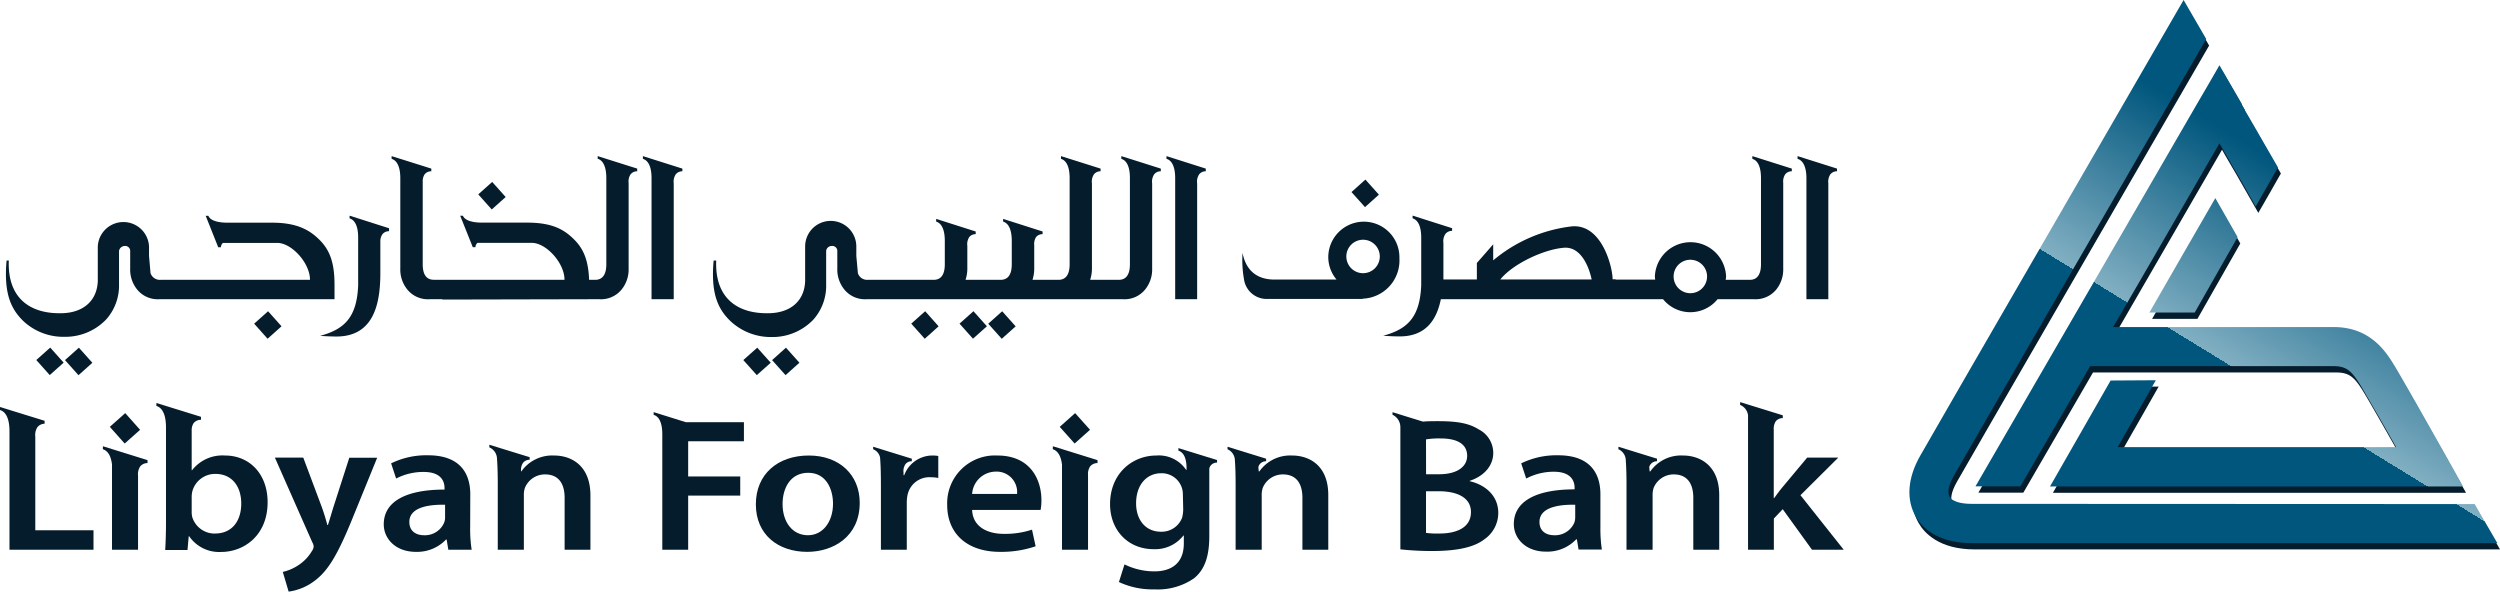
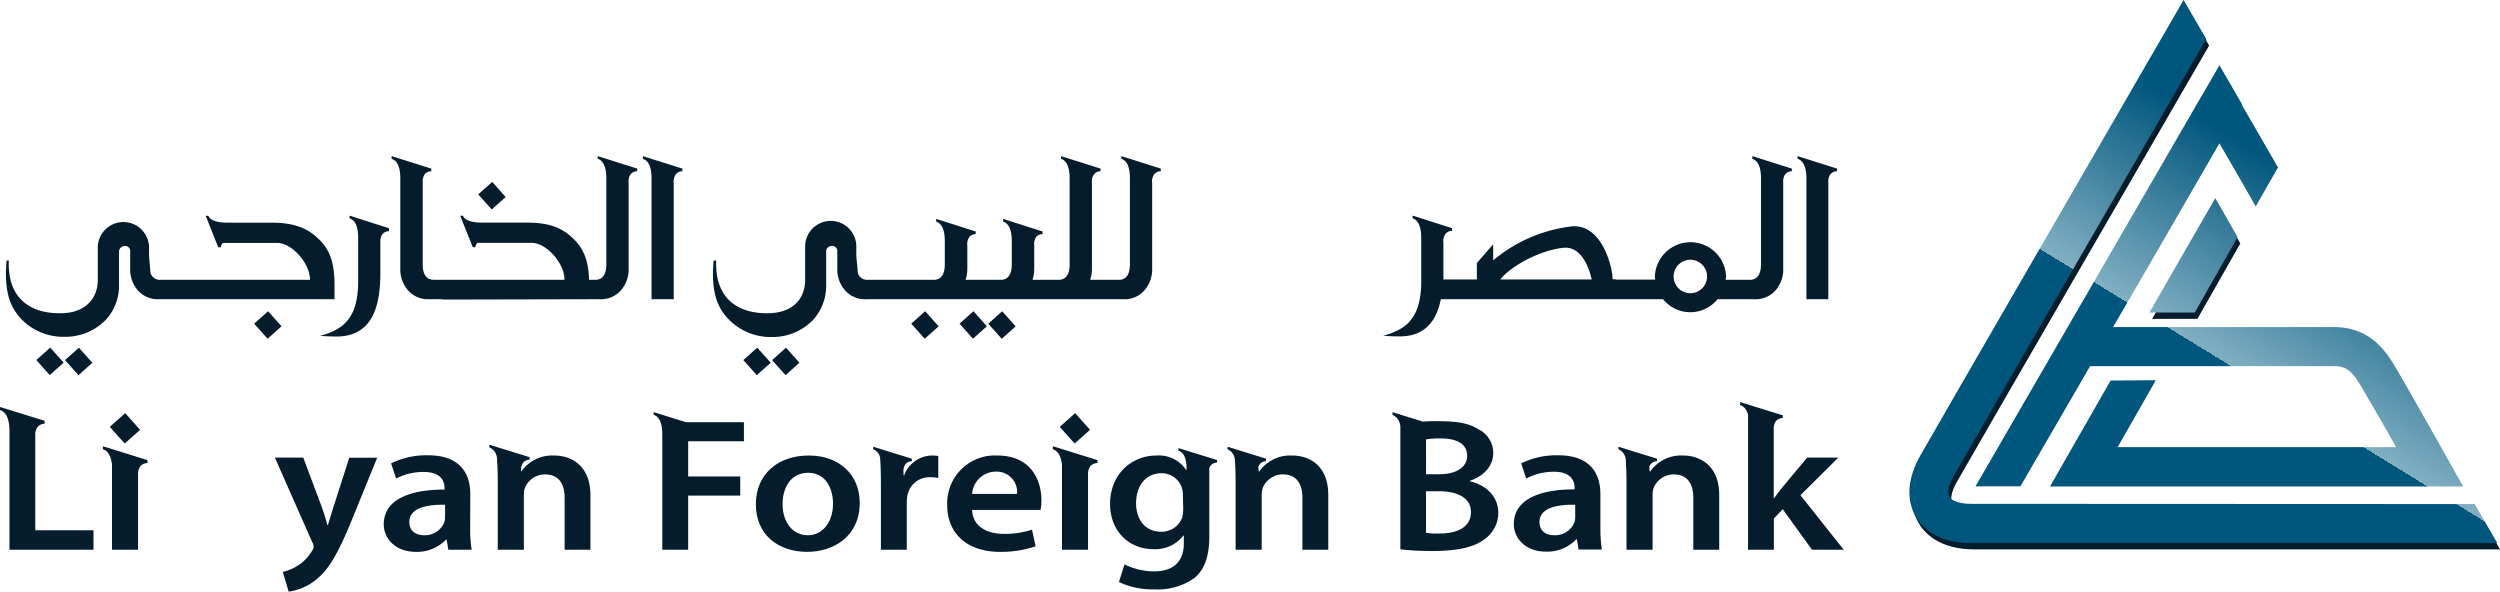
<svg xmlns="http://www.w3.org/2000/svg" xmlns:xlink="http://www.w3.org/1999/xlink" viewBox="0 0 448.4 106.11">
  <defs>
    <style>.cls-1{fill:#051c2c;}.cls-2{fill:url(#linear-gradient);}.cls-3{fill:url(#linear-gradient-2);}.cls-4{fill:url(#linear-gradient-3);}</style>
    <linearGradient id="linear-gradient" x1="383.21" y1="108.38" x2="425.45" y2="39.43" gradientUnits="userSpaceOnUse">
      <stop offset="0" stop-color="#00567d" />
      <stop offset="0.56" stop-color="#00567d" />
      <stop offset="0.56" stop-color="#166589" />
      <stop offset="0.56" stop-color="#3c809d" />
      <stop offset="0.56" stop-color="#5a94ad" />
      <stop offset="0.56" stop-color="#70a3b9" />
      <stop offset="0.56" stop-color="#7dacc0" />
      <stop offset="0.56" stop-color="#81afc2" />
      <stop offset="1" stop-color="#00567d" />
    </linearGradient>
    <linearGradient id="linear-gradient-2" x1="364.26" y1="96.77" x2="406.49" y2="27.82" xlink:href="#linear-gradient" />
    <linearGradient id="linear-gradient-3" x1="383.65" y1="108.64" x2="425.88" y2="39.7" xlink:href="#linear-gradient" />
  </defs>
  <title>Asset 7</title>
  <g id="Layer_2" data-name="Layer 2">
    <g id="Layer_1-2" data-name="Layer 1">
      <path class="cls-1" d="M354.12,91.51c-2,0-3.46-.47-3.9-1.22s-.32-1.93.79-3.9c2.62-4.62,33.8-58.51,45.22-78.22l-4.07-7C383,17,347.74,77.89,344.9,82.93c-2.27,4-2.53,7.86-.76,10.9,1,1.76,3.7,4.71,10,4.71H448.4l-4.06-7Z" />
      <path class="cls-1" d="M386,57.19h8.13c1.78-3.14,4.4-7.77,7.69-13.52l-4-7C393.61,44,389.35,51.45,386,57.19Z" />
-       <path class="cls-1" d="M379.08,69.39l-10.87,19h74.1l-2.95-5.24c-.31-.53-7.42-13.21-9.29-16.27-1.5-2.47-4.28-7.08-11-7.08H379.48c3.95-6.81,13.26-22.92,19.06-32.94q1.24,2.16,2.51,4.32l4,7c2-3.43,3.51-6.14,4.05-7.06-1.34-2.31-2.69-4.62-4-6.93-.83-1.44-1.67-2.89-2.5-4.31l.07-.09-4.06-7a.47.47,0,0,0-.05.1c-1,1.76-2.41,4.16-4.07,7L354.84,88.37h8.06c2.23-3.85,7.08-12.2,12.5-21.56l31.92,0,11.73,0c2.39,0,3.31.89,5,3.7,1.05,1.72,3.95,6.83,6.22,10.83H380.34l6.84-12Z" />
      <path class="cls-1" d="M6.33,78.3a2.52,2.52,0,0,1,.39-1.69A1.68,1.68,0,0,1,8,76v-.53L0,73v.54c1.42.44,1.68,2.32,1.7,3.67V98.6H16.77V95.11H6.33Z" />
-       <path class="cls-1" d="M40.34,81.7a6.9,6.9,0,0,0-5.89,2.64h-.07V77.17a2.25,2.25,0,0,1,.36-1.29,1.65,1.65,0,0,1,1.31-.58v-.54l-8-2.48v.53c1.48.46,1.72,2.47,1.72,3.83V94c0,1.7-.07,3.53-.14,4.65h4l.22-2.47h.08A6.51,6.51,0,0,0,39.65,99C43.8,99,48,96,48,90.08,48,85.06,44.81,81.7,40.34,81.7Zm-1.74,14a4.21,4.21,0,0,1-4.11-2.93,3.87,3.87,0,0,1-.11-1V89.1A4.35,4.35,0,0,1,34.53,88,4.24,4.24,0,0,1,38.63,85c3.09,0,4.64,2.38,4.64,5.3C43.27,93.58,41.5,95.69,38.6,95.69Z" />
      <path class="cls-1" d="M59.82,90.9c-.34,1.08-.69,2.31-1,3.26h-.11c-.26-1-.63-2.21-1-3.23l-3.32-8.86H49.3L56,97.24a1.74,1.74,0,0,1,.26.82,1.55,1.55,0,0,1-.3.75,7.68,7.68,0,0,1-2.53,2.62,8.48,8.48,0,0,1-2.71,1.15l1.05,3.53A9.82,9.82,0,0,0,56.65,104c2.18-1.7,3.88-4.45,6.41-10.63l4.59-11.27h-5Z" />
      <path class="cls-1" d="M84.35,88.66c0-3.6-1.69-7-7.58-7a14.3,14.3,0,0,0-6.62,1.45l.9,2.72A10.57,10.57,0,0,1,76,84.65c3.23,0,3.73,1.8,3.73,2.88v.28c-6.79,0-10.9,2.07-10.9,6.24,0,2.52,2.07,4.93,5.77,4.93A7.14,7.14,0,0,0,80,96.77h.11l.3,1.83h4.19a23.62,23.62,0,0,1-.27-4ZM79.83,92.8a2.62,2.62,0,0,1-.16.92A3.73,3.73,0,0,1,76.07,96c-1.48,0-2.65-.75-2.65-2.38,0-2.51,3.13-3.15,6.41-3.09Z" />
      <path class="cls-1" d="M99.36,81.7a6.78,6.78,0,0,0-5.85,2.85h-.05A2.32,2.32,0,0,1,93.82,83,1.51,1.51,0,0,1,95,82.46V82l-7.23-2.23v.47a2.27,2.27,0,0,1,1.36,1.85h0c.11,1.42.15,3,.15,4.92V98.6h4.68V88.89a3.93,3.93,0,0,1,.18-1.36,3.87,3.87,0,0,1,3.63-2.44c2.52,0,3.5,1.8,3.5,4.18V98.6h4.63V88.79C105.87,83.56,102.56,81.7,99.36,81.7Z" />
      <path class="cls-1" d="M145.07,81.7c-5.54,0-9.5,3.32-9.5,8.76s4,8.52,9.21,8.52c4.66,0,9.42-2.72,9.42-8.8C154.2,85.16,150.54,81.7,145.07,81.7ZM144.92,96c-2.82,0-4.56-2.4-4.56-5.6,0-2.75,1.33-5.6,4.6-5.6s4.45,3,4.45,5.54C149.41,93.61,147.56,96,144.92,96Z" />
      <path class="cls-1" d="M162.18,85.23h-.12v-.45a2.21,2.21,0,0,1,.35-1.54,1.43,1.43,0,0,1,1.13-.51v-.46l-6.93-2.14v.45a2,2,0,0,1,1.24,1.49h0c.12,1.49.15,3.09.15,5.33V98.6h4.64V90.05a6.88,6.88,0,0,1,.14-1.29,4,4,0,0,1,4.15-3.16,7,7,0,0,1,1.36.13V81.79a5.28,5.28,0,0,0-1.09-.09A5.42,5.42,0,0,0,162.18,85.23Z" />
      <path class="cls-1" d="M178.89,81.7a8.57,8.57,0,0,0-9,8.89c0,5.06,3.51,8.39,9.46,8.39a19,19,0,0,0,6.4-1L185.1,95a15.33,15.33,0,0,1-5.09.75c-2.94,0-5.54-1.29-5.65-4.29h12.28a8.76,8.76,0,0,0,.15-1.76C186.79,86.11,184.88,81.7,178.89,81.7Zm-4.53,6.89a4.28,4.28,0,0,1,4.26-4,3.67,3.67,0,0,1,3.8,4Z" />
      <path class="cls-1" d="M217,82.07h-.14l-5.5-1.7v.46c1.15.36,1.42,1.78,1.46,2.91l0,.53h-.08a5.9,5.9,0,0,0-5.31-2.57c-4.41,0-8.33,3.29-8.33,8.72,0,4.69,3.24,8.08,7.8,8.08a6.42,6.42,0,0,0,5.36-2.45h.07v1.43c0,3.57-2.26,5-5.28,5a12.15,12.15,0,0,1-5.36-1.25l-1,3.16a14.18,14.18,0,0,0,6.4,1.32,11.39,11.39,0,0,0,7.09-2c1.92-1.56,2.72-4,2.72-7.51V86.82c0-1.12,0-2,0-2.78a1.18,1.18,0,0,1,.27-.56,1.42,1.42,0,0,1,1.12-.51v-.46l-1.3-.4A.06.06,0,0,0,217,82.07Zm-4.78,9.3a6.17,6.17,0,0,1-.2,1.5,3.93,3.93,0,0,1-3.77,2.5c-2.9,0-4.48-2.26-4.48-5.08,0-3.37,1.92-5.41,4.52-5.41A3.8,3.8,0,0,1,212,87.56a3.91,3.91,0,0,1,.16,1.13Z" />
      <path class="cls-1" d="M231.72,81.7a6.76,6.76,0,0,0-5.84,2.85h-.11l-.07-.74a1.13,1.13,0,0,1,.27-.57,1.42,1.42,0,0,1,1.12-.51v-.46l-6.92-2.14v.45a2.21,2.21,0,0,1,1.31,1.83c.1,1.34.14,2.82.14,4.58V98.6h4.68V88.89a3.93,3.93,0,0,1,.18-1.36,3.87,3.87,0,0,1,3.62-2.44c2.53,0,3.5,1.8,3.5,4.18V98.6h4.64V88.79C238.24,83.56,234.93,81.7,231.72,81.7Z" />
      <path class="cls-1" d="M263.61,86.31v-.07c2.75-.91,4.22-2.85,4.22-5A4.74,4.74,0,0,0,265.19,77c-1.73-1.09-3.84-1.46-7.27-1.46-.92,0-1.83,0-2.71.08l-5.45-1.69v.46a2.46,2.46,0,0,1,1.41,2.24v21.9a51.59,51.59,0,0,0,5.69.3c4.64,0,7.62-.71,9.43-2.14A5.74,5.74,0,0,0,268.73,92C268.73,88.82,266.29,86.92,263.61,86.31Zm-7.84-7.5a14.12,14.12,0,0,1,2.64-.17c2.94,0,4.74,1,4.74,3.12,0,1.93-1.8,3.3-5,3.3h-2.37Zm2.45,16.88a15.09,15.09,0,0,1-2.45-.11V88.11h2.29c3.22,0,5.77,1.09,5.77,3.74C263.83,94.66,261.2,95.69,258.22,95.69Z" />
      <path class="cls-1" d="M287.05,88.66c0-3.6-1.69-7-7.58-7a14.35,14.35,0,0,0-6.63,1.45l.9,2.72a10.61,10.61,0,0,1,4.95-1.22c3.23,0,3.73,1.8,3.73,2.88v.28c-6.79,0-10.9,2.07-10.9,6.24,0,2.52,2.07,4.93,5.77,4.93a7.12,7.12,0,0,0,5.42-2.21h.12l.3,1.83h4.18a24.85,24.85,0,0,1-.26-4Zm-4.52,4.14a2.85,2.85,0,0,1-.15.92A3.75,3.75,0,0,1,278.77,96c-1.48,0-2.65-.75-2.65-2.38,0-2.51,3.13-3.15,6.41-3.09Z" />
      <path class="cls-1" d="M322.93,88.82l6.79-6.75h-5.58l-4.45,5.33c-.49.58-1,1.29-1.47,1.93h-.08V77.05a2.41,2.41,0,0,1,.37-1.5,1.61,1.61,0,0,1,1.25-.56v-.5l-7.65-2.37v.51a2.3,2.3,0,0,1,1.42,1.86h0V98.6h4.63V93l1.59-1.67L325,98.6h5.69Z" />
      <path class="cls-1" d="M18.44,80.57c1.11.35,1.51,1.58,1.65,2.75V98.6h4.67V85.33a2.55,2.55,0,0,1,.4-1.69,1.68,1.68,0,0,1,1.3-.58v-.53l-8-2.49Z" />
      <path class="cls-1" d="M117.24,73.92v.48c1.34.42,1.55,2.23,1.55,3.45V80h0V98.6h4.64V88.89h9.34V85.46h-9.34V79.15h10V75.72H123Z" />
      <path class="cls-1" d="M258.43,53.67h39.86a6.29,6.29,0,0,0,9.77,0h6.59a4.78,4.78,0,0,0,3.94-1.74,5.74,5.74,0,0,0,1.25-3.76V32.78a2.28,2.28,0,0,1,.36-1.52,1.49,1.49,0,0,1,1.18-.54v-.48L314.3,28v.49c1.29.4,1.53,2.1,1.55,3.32V47.4c0,1.85-.69,2.79-2,2.79l-4.33,0a6,6,0,0,0,.07-.61,6.39,6.39,0,0,0-12.77,0,5.23,5.23,0,0,0,.06.57h-7.09v-.06h-.55c0-2.08-1.87-9.94-7.3-9.49a26.73,26.73,0,0,0-14.12,6.1V43.82l-2.93,3.35v2.95h-6c0-.4,0-.8,0-1.2V43.57a2.3,2.3,0,0,1,.37-1.62,1.51,1.51,0,0,1,1.19-.54v-.48l-7.09-2.26v.49c1.34.42,1.55,2.25,1.55,3.47v.84s0,0,0,0v7.7c-.24,5.71-2.43,7.86-6.82,9.05,1.12.09,2.5.12,2.91.12C255.75,60.36,257.69,57.34,258.43,53.67Zm44.75-7.08a3,3,0,1,1-3,3A3,3,0,0,1,303.18,46.59Zm-22.7-2.15c3.11-.27,4.54,3.5,5,5.68H269.1C271.28,47.39,276.78,44.75,280.48,44.44Z" />
      <rect class="cls-1" x="178.03" y="56.48" width="3.35" height="3.63" transform="translate(6.89 134.62) rotate(-41.8)" />
      <rect class="cls-1" x="172.88" y="56.48" width="3.35" height="3.62" transform="translate(5.5 131) rotate(-41.74)" />
      <polygon class="cls-1" points="163.44 58.05 165.86 60.76 168.35 58.53 165.94 55.82 163.44 58.05" />
-       <rect class="cls-1" x="243.2" y="32.88" width="3.35" height="3.63" transform="translate(39.38 172.32) rotate(-41.88)" />
      <path class="cls-1" d="M120.84,53.67V32.89a2.39,2.39,0,0,1,.37-1.63,1.51,1.51,0,0,1,1.18-.54v-.48L115.31,28v.49c1.34.42,1.55,2.25,1.55,3.47v2.2h0V53.67Z" />
      <path class="cls-1" d="M11.62,60.41a10.12,10.12,0,0,0,7.18-2.87l.25-.25A9.11,9.11,0,0,0,21.35,51V45a1.06,1.06,0,0,1,1-.88.9.9,0,0,1,1,.79v3.26a5.69,5.69,0,0,0,1.25,3.76,4.75,4.75,0,0,0,3.93,1.74H60V51.09c0-3.88-.79-6.17-2.68-8.06-1.6-1.59-3.79-3.09-8.47-3.09h-8c-1.23,0-3.06-.18-3.48-1.24h-.48l2.25,5.65h.48a1.08,1.08,0,0,1,.37-.78h9.75c2.55,0,5.86,3.58,5.86,6.62H28.8A1.77,1.77,0,0,1,27,49l-.27-3.11v-.93h0v-.75a4.6,4.6,0,0,0-9.19,0h0v6.21c-.14,3.57-2.63,5.6-6.22,5.75-5.84.23-10-2.62-9.74-9.44H1.18c-.53,5.92.79,8.69,3,10.85A10.5,10.5,0,0,0,11.62,60.41Z" />
      <rect class="cls-1" x="12.44" y="63.01" width="3.34" height="3.63" transform="translate(-39.58 25.86) rotate(-41.75)" />
      <rect class="cls-1" x="7.29" y="63.01" width="3.35" height="3.62" transform="translate(-40.88 22.41) rotate(-41.74)" />
      <rect class="cls-1" x="46.36" y="56.48" width="3.35" height="3.62" transform="translate(-26.62 46.84) rotate(-41.79)" />
      <rect class="cls-1" x="86.56" y="33.29" width="3.35" height="3.63" transform="translate(-0.96 67.68) rotate(-41.76)" />
-       <path class="cls-1" d="M210.78,31.94v2.2h0V53.67h3.94V32.89a2.33,2.33,0,0,1,.37-1.63,1.49,1.49,0,0,1,1.18-.54v-.48L209.22,28v.49C210.56,28.89,210.78,30.72,210.78,31.94Z" />
      <path class="cls-1" d="M180.28,53.67h21.18a4.74,4.74,0,0,0,3.93-1.74,5.69,5.69,0,0,0,1.26-3.76V32.89a2.33,2.33,0,0,1,.37-1.63,1.48,1.48,0,0,1,1.18-.54v-.48L201.12,28v.49c1.28.4,1.53,2.1,1.54,3.32V47.4c0,1.85-.68,2.79-2,2.79l-5.13,0a6.39,6.39,0,0,0,.32-2V32.89a2.33,2.33,0,0,1,.37-1.63,1.48,1.48,0,0,1,1.18-.54v-.48L190.3,28v.49c1.34.42,1.55,2.25,1.55,3.47V47.4c0,1.85-.69,2.79-2,2.79l-4.66,0a6.72,6.72,0,0,0,.31-2V44a2.28,2.28,0,0,1,.36-1.52A1.49,1.49,0,0,1,187,42v-.48l-7.08-2.26v.49c1.34.41,1.55,2.24,1.55,3.47V47.4c0,1.85-.68,2.79-2,2.79l-6.29,0a6.39,6.39,0,0,0,.32-2V44.11a2.32,2.32,0,0,1,.37-1.62A1.48,1.48,0,0,1,175,42v-.48l-7.09-2.26v.49c1.29.4,1.53,2.09,1.55,3.32V47.4c0,1.85-.68,2.79-2,2.79H155.61A1.73,1.73,0,0,1,153.87,49l-.28-3.11v-.93h0v-.75a4.59,4.59,0,0,0-9.18,0h0v6.21c-.13,3.57-2.61,5.6-6.22,5.75-5.83.23-10-2.62-9.73-9.44H128c-.54,5.92.77,8.69,3,10.85a10.59,10.59,0,0,0,7.46,2.87,10.11,10.11,0,0,0,7.17-2.87,3,3,0,0,0,.25-.25,9.11,9.11,0,0,0,2.3-6.32c0-.19,0-.38,0-.57V45a1,1,0,0,1,1-.88.9.9,0,0,1,1,.79h0v3.26a5.69,5.69,0,0,0,1.26,3.76,4.76,4.76,0,0,0,3.93,1.74h24.92Z" />
      <path class="cls-1" d="M107.2,28.47c1.33.42,1.55,2.25,1.55,3.47V47.4c0,1.85-.69,2.79-2,2.79h-1.09c-.12-3.31-.9-5.44-2.62-7.17s-3.79-3.09-8.46-3.09H86.49c-1.23,0-3-.18-3.47-1.24h-.48l2.26,5.65h.47a1.08,1.08,0,0,1,.37-.78h9.75c2.55,0,5.86,3.58,5.86,6.62H77.82c-1.35,0-2-.94-2-2.79V32.58a2.18,2.18,0,0,1,.35-1.32,1.5,1.5,0,0,1,1.19-.54v-.48L70.24,28v.49c1.34.42,1.56,2.25,1.56,3.47V48.17a5.64,5.64,0,0,0,1.26,3.76A4.74,4.74,0,0,0,77,53.67h2.3l.07.06,26.33-.06h1.85a4.77,4.77,0,0,0,3.94-1.74,5.69,5.69,0,0,0,1.26-3.76V32.78a2.22,2.22,0,0,1,.36-1.52,1.48,1.48,0,0,1,1.18-.54v-.48L107.2,28Z" />
      <path class="cls-1" d="M69.78,40.94,62.7,38.68v.49c1.34.42,1.54,2.24,1.54,3.47v2.2h0v6.35c-.24,5.71-2.43,7.86-6.83,9.05,1.13.09,2.52.12,2.91.12,6.8,0,7.9-6,7.9-11.44V43.37A2.21,2.21,0,0,1,68.6,42a1.5,1.5,0,0,1,1.18-.53Z" />
      <path class="cls-1" d="M324,31.94v2.2h0V53.67h3.93V32.89a2.39,2.39,0,0,1,.37-1.63,1.51,1.51,0,0,1,1.19-.54v-.48L322.41,28v.49C323.75,28.89,324,30.72,324,31.94Z" />
-       <path class="cls-1" d="M251,46.34h0a1.23,1.23,0,0,0,0-.2,6.38,6.38,0,1,0-12.76,0,6.3,6.3,0,0,0,1.48,4H228.56c-3,0-5.07-1.52-5.7-4.79a20,20,0,0,0,.26,4.72,4.1,4.1,0,0,0,4,3.55h17.3l0-.05A6.86,6.86,0,0,0,251,46.34ZM244.48,49a3,3,0,1,1,3-3A3,3,0,0,1,244.48,49Z" />
      <rect class="cls-1" x="139.26" y="63.01" width="3.34" height="3.62" transform="translate(-7.3 110.54) rotate(-41.84)" />
      <polygon class="cls-1" points="138.24 65.06 135.82 62.36 133.32 64.58 135.74 67.28 138.24 65.06" />
      <path class="cls-1" d="M301.84,81.7A6.73,6.73,0,0,0,296,84.55h-.12l-.07-.75a1.13,1.13,0,0,1,.27-.56,1.43,1.43,0,0,1,1.12-.51v-.46l-6.92-2.14v.45a2.19,2.19,0,0,1,1.31,1.82c.1,1.35.14,2.83.14,4.59V98.6h4.68V88.89a4.19,4.19,0,0,1,.18-1.36,3.87,3.87,0,0,1,3.62-2.44c2.52,0,3.5,1.8,3.5,4.18V98.6h4.65V88.79C308.36,83.56,305,81.7,301.84,81.7Z" />
      <rect class="cls-1" x="20.56" y="74.82" width="3.7" height="4.01" transform="translate(-45.42 34.36) rotate(-41.69)" />
      <path class="cls-1" d="M188.82,80.57c1.11.35,1.52,1.59,1.66,2.77V98.6h4.67V85.22a2.43,2.43,0,0,1,.39-1.58,1.68,1.68,0,0,1,1.31-.58v-.53l-8-2.49Z" />
      <rect class="cls-1" x="190.94" y="74.82" width="3.7" height="4.01" transform="translate(-2.15 148.02) rotate(-41.79)" />
      <path class="cls-2" d="M353.6,90.37c-2,0-3.46-.47-3.9-1.22s-.32-1.93.79-3.9C353.11,80.63,384.3,26.73,395.71,7l-4.06-7c-9.18,15.86-44.42,76.75-47.27,81.79-2.26,4-2.52,7.86-.75,10.91,1,1.75,3.69,4.71,10,4.71h94.29l-4.07-7Z" />
      <path class="cls-3" d="M385.52,56.05h8.13c1.78-3.14,4.4-7.77,7.69-13.52l-4-7C393.09,42.86,388.83,50.31,385.52,56.05Z" />
      <path class="cls-4" d="M378.56,68.25l-10.87,19h74.09L438.84,82c-.3-.54-7.43-13.2-9.28-16.27-1.5-2.47-4.28-7.07-11-7.07H379c4-6.82,13.28-22.92,19.08-32.95l2.5,4.33c1.35,2.32,2.69,4.65,4,7,1.95-3.43,3.51-6.14,4-7l-4-6.94-2.5-4.31a.41.41,0,0,0,.05-.09l-4.05-7a.33.33,0,0,1-.06.1c-1,1.76-2.4,4.16-4.06,7L354.32,87.23h8.06c2.23-3.85,7.08-12.2,12.5-21.56l31.92,0,11.74,0c2.39,0,3.3.89,5,3.7,1,1.73,4,6.83,6.22,10.83H379.82l6.85-12Z" />
    </g>
  </g>
</svg>